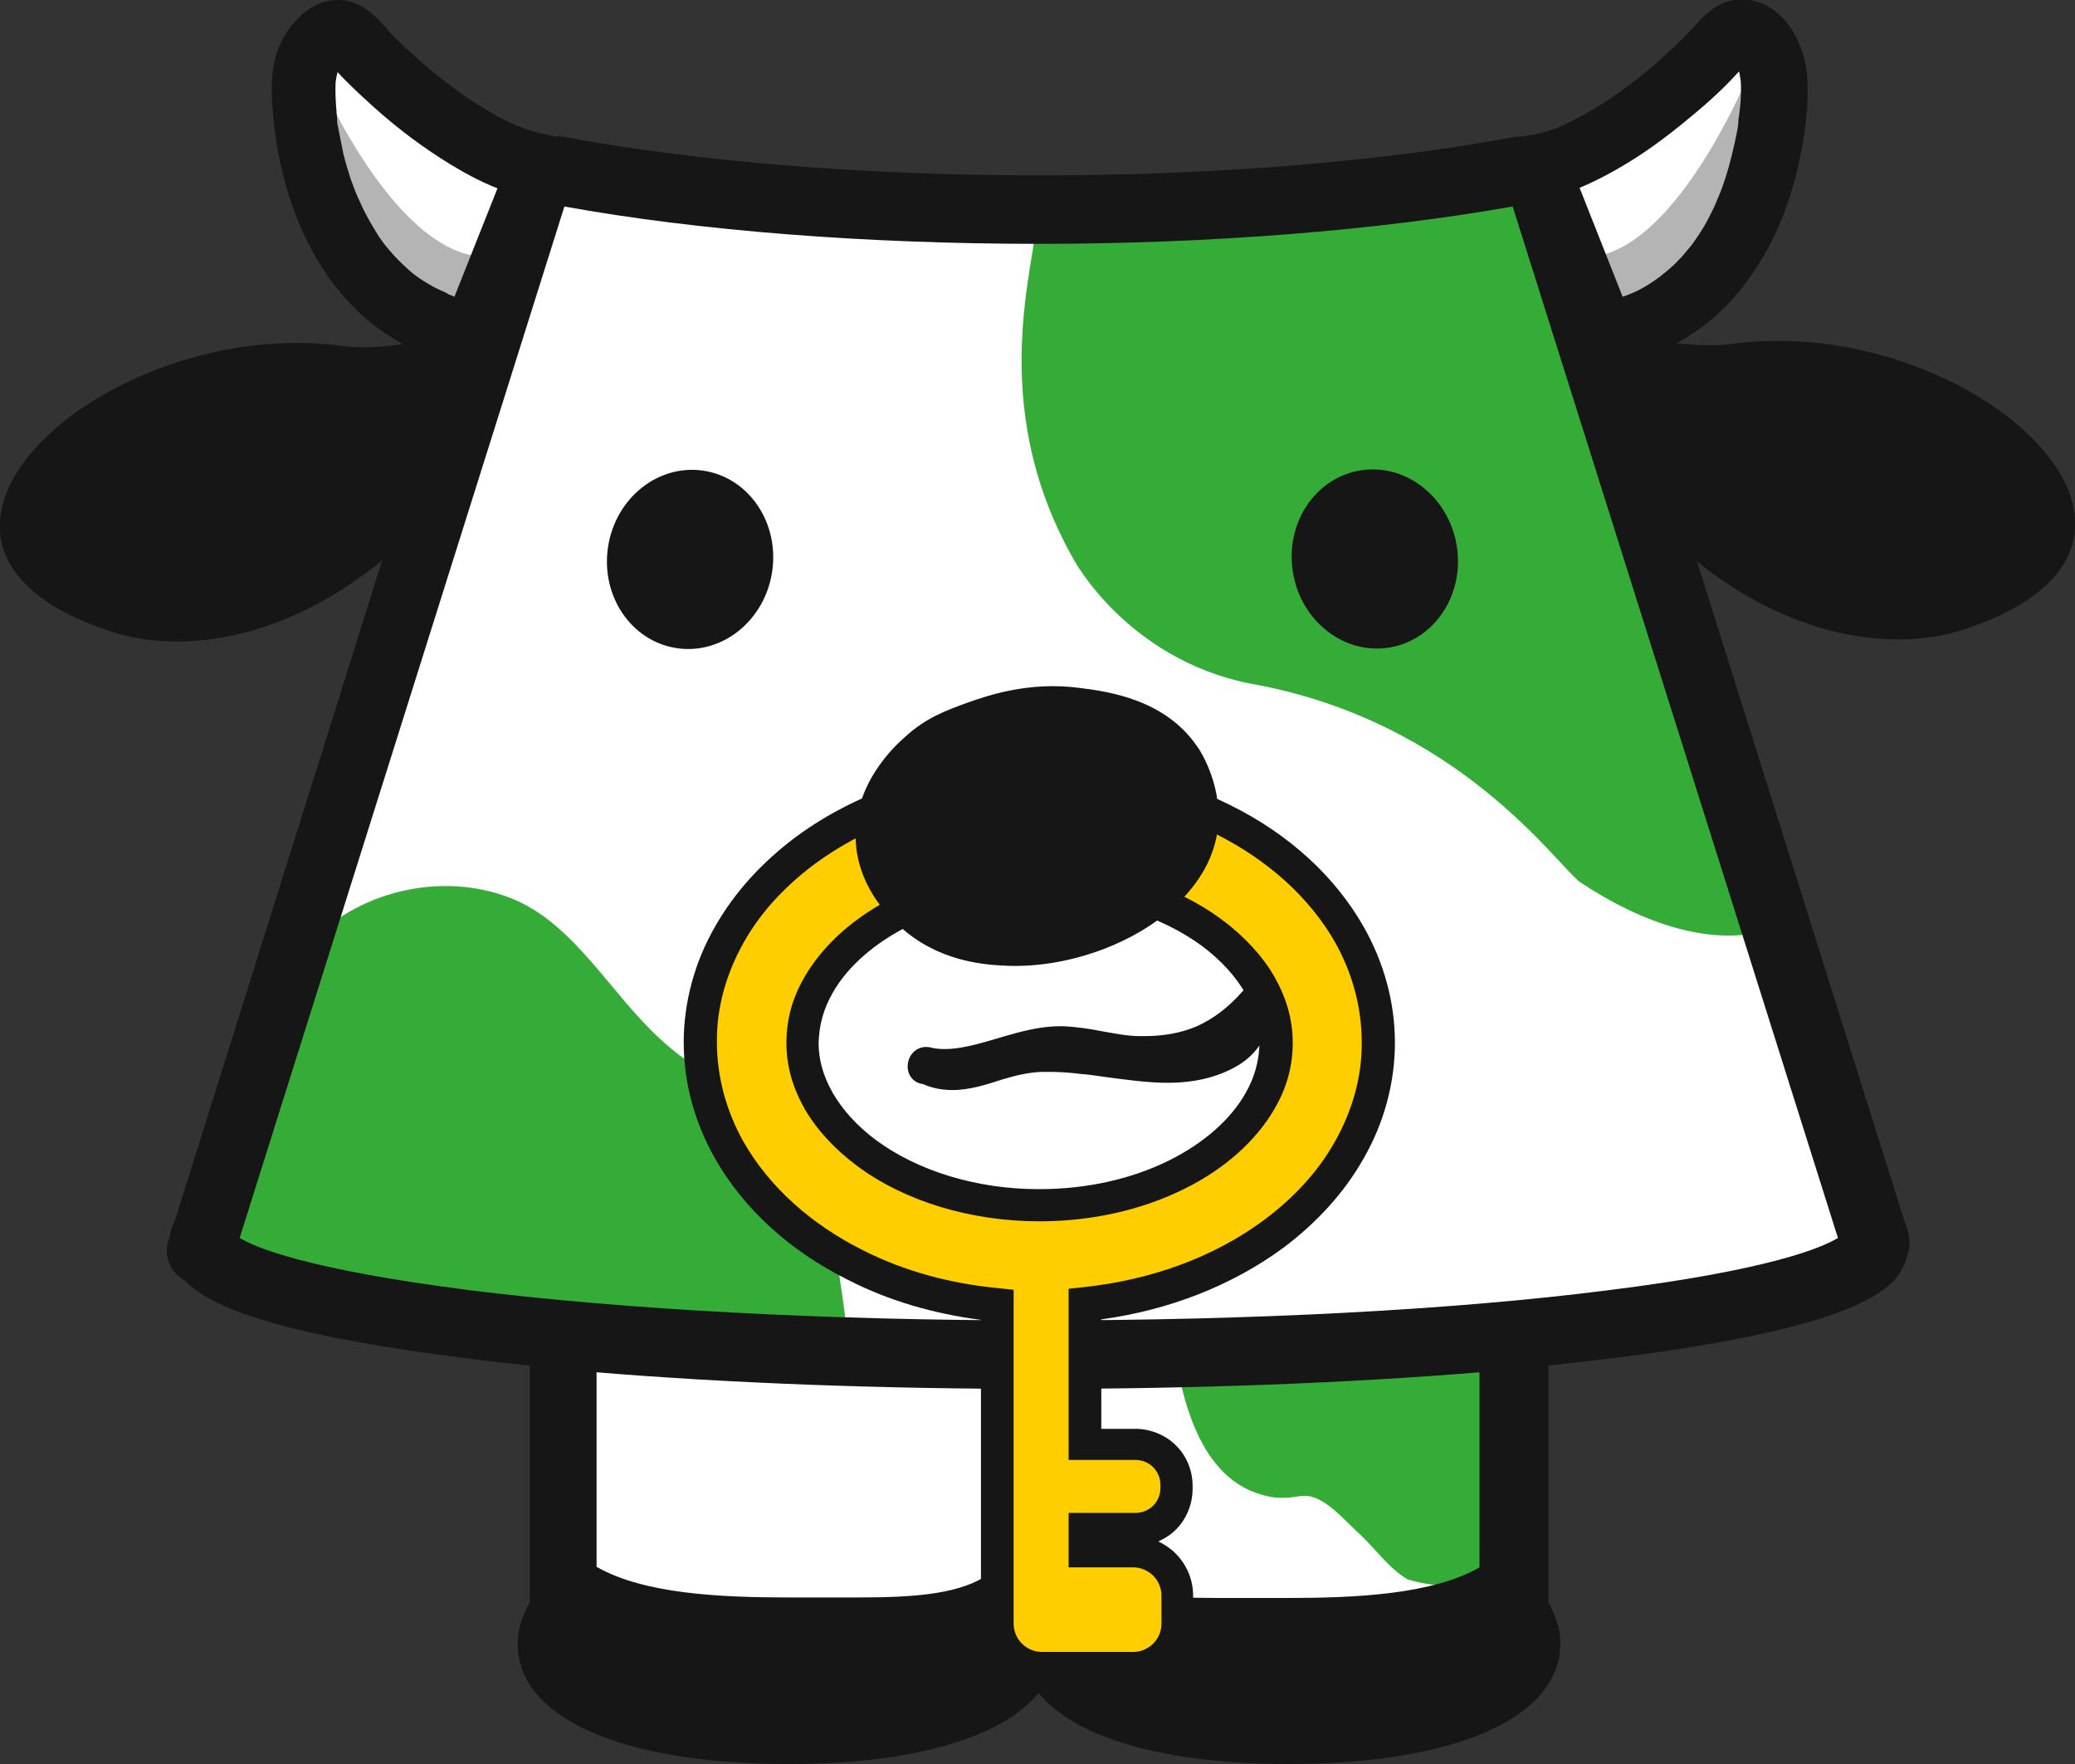
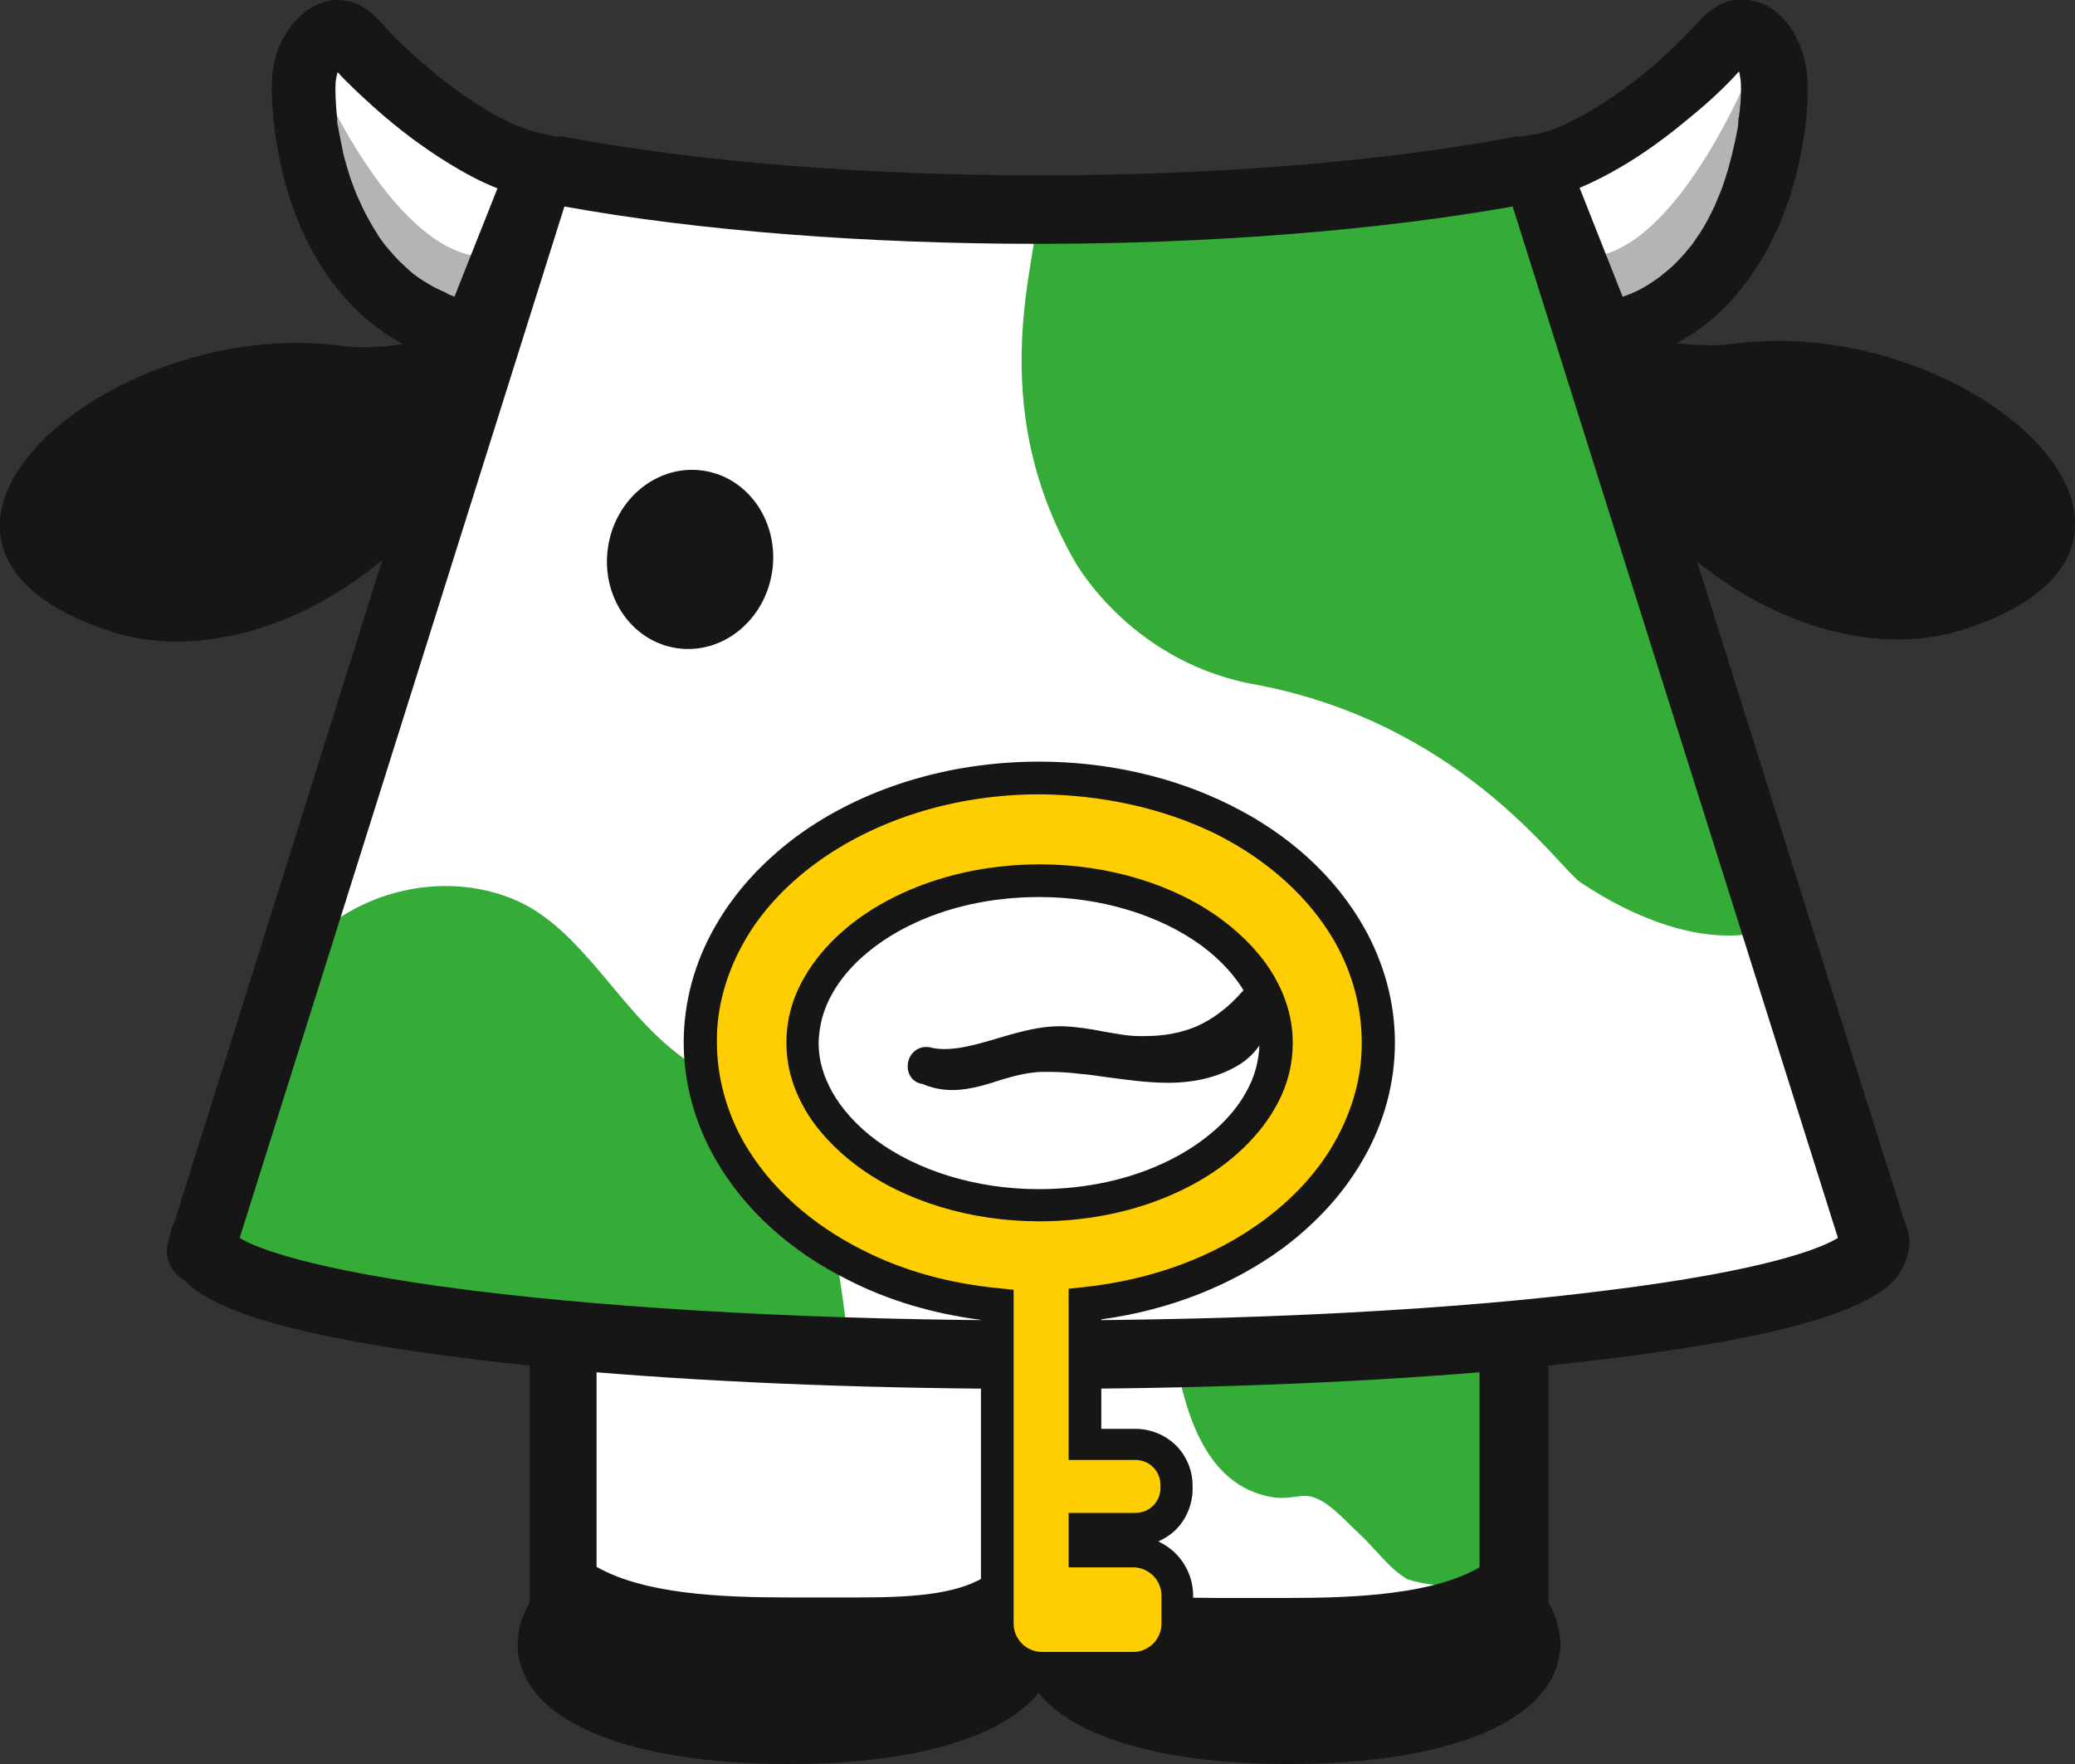
<svg xmlns="http://www.w3.org/2000/svg" version="1.1" id="レイヤー_1" x="0px" y="0px" viewBox="0 0 400 340" style="enable-background:new 0 0 400 340;" xml:space="preserve">
  <rect x="0" y="0" width="400" height="340" fill="#333333" stroke="none" />
  <style type="text/css">
	.st0{fill:#161616;}
	.st1{fill:#FFFFFF;}
	.st2{fill:#34AC37;}
	.st3{fill:#B4B4B5;}
	.st4{fill:#FECE00;}
	.st5{display:none;}
	.st6{display:inline;fill:#161616;}
</style>
  <g id="earL">
    <path class="st0" d="M117.5,54.3c0,0-34.8,14.7-51.3,12.4c-45.6-6.3-95.5,38.1-45.2,54.9c16.3,5.4,36.7,0,53.6-14.4   c16.7-14.1,60-37.8,60-37.8L117.5,54.3z" />
  </g>
  <g id="earR">
    <path class="st0" d="M276.4,54.3c0,0,40.9,14.3,57.4,12c45.6-6.3,95.5,38.1,45.2,54.9c-16.3,5.4-36.7,0-53.6-14.4   c-16.7-14.1-63-38.4-63-38.4L276.4,54.3z" />
  </g>
  <g id="green_00000163769085866430958320000012296129467046153378_">
    <g>
      <path class="st1" d="M362.7,239.8c0-0.6-0.2-1.2-0.6-1.8l-65-204.6h-3.4c-25.3,4.7-57.9,7.5-93.5,7.5s-68.2-2.8-93.5-7.5h-3.4    L38.2,238c-0.4,0.6-0.6,1.2-0.6,1.8l0,0l-0.4,1.4H38c4.1,8.2,43.3,15.1,97.9,18.2h-28.2v58.3h184.9v-58.3h-28.2    c54.7-3.1,93.9-10,97.9-18.2C362.3,241.2,362.7,239.8,362.7,239.8z" />
    </g>
    <path class="st2" d="M83.2,254.3c4,0.3,76.7,7.1,80.6,6.6c-0.7-5.8-1.1-9.2-2-15c-1.2-7.5-3.1-13.4-7.1-19.5   c-3.3-5.2-10-15.2-12.4-16.4c-5.4-2.5-10.4-5.4-15.1-9.8c-9.3-8.5-16.3-21.7-27.8-26.7c-13-5.6-29.3-2.4-39.7,8.1   c-0.7,0.7-3.5,1.8-4.2,2.2c-1.4,2.2-18.2,58.6-18.2,58.6S61.5,252.8,83.2,254.3z" />
    <path class="st2" d="M304.7,170.1c11.9,7.9,25.8,12.8,37.4,8.8c0-17.4-48.2-146.5-48.4-147c-10.4,1.7-79.5,15.3-93.8,9.4   c0.1,8.7-10.2,36,7,66.4c0,0,10.1,19.1,33.8,24C281.4,138.8,300.4,167.2,304.7,170.1z" />
    <path class="st2" d="M291.6,259.3c0,0-65.5-0.5-65.5-0.2c1.3,6.4,3.5,24.1,15.9,28.6c6,2.2,8.1,0,10.9,0.8c3.2,0.9,6,4.2,8.8,6.8   c3.7,3.4,5.7,6.7,9.6,9.1c4.3,1.3,10.4,2.1,14.6-0.6C294.4,298.3,291.6,259.3,291.6,259.3z" />
  </g>
  <g id="horncolor">
    <path class="st1" d="M63.3,7c0,0,19.7,25.2,37.7,26c-2,3.1-9.6,30.3-9.6,30.3S51.2,55.3,63.3,7z" />
    <path class="st3" d="M60.2,12.4c0,0,14.9,36.2,32.9,37.1c0.1,4-4.5,12.5-4.5,12.5S57.4,58,60.2,12.4z" />
    <path class="st1" d="M336.7,7c0,0-20.7,25.9-40.1,26c2.3,3.2,11.9,30.3,11.9,30.3S352.8,47.3,336.7,7z" />
    <path class="st3" d="M338.5,11.1c0,0-14.5,37.6-32.5,38.5c2,3.1,6.5,14.1,6.5,14.1S350.5,46.3,338.5,11.1z" />
  </g>
  <path id="body2" class="st0" d="M248.3,340c-23.7,0-41.1-5-48.1-13.7c-7,8.7-24.4,13.7-48.1,13.7c-32.3,0-52.3-8.9-52.3-23.1  c0-2.8,0.8-5.4,2.3-8v-45.7c-4.5-0.5-8.9-0.9-13-1.5c-30.1-3.8-47.6-8.6-53.5-14.9c-0.9-0.5-1.6-1.1-2.2-1.9  c-1.2-1.7-1.6-3.9-0.9-5.8l0.2-0.7c0.1-1.1,0.5-2.1,1-3.1l52-165.6c-9.1-2.7-17.2-8.6-22.8-16.9c-4.3-6.3-7.4-13.9-9.1-22.6  c-0.7-3.4-1.1-6.7-1.3-10c-0.2-2.7-0.2-5.5,0.4-8.3C54.1,6.1,59.1,0,65.1,0c2,0,3.9,0.6,5.7,1.9c1.5,1.1,2.7,2.4,3.8,3.7  c0.5,0.6,1,1.1,1.5,1.6c1.6,1.6,3.3,3.2,5.2,4.8c4.3,3.8,8.2,6.6,12.5,9.2c1.2,0.7,2.3,1.4,3.5,1.9c0.5,0.3,1,0.5,1.6,0.8l0.9,0.4  h0.1c2.2,0.9,4.1,1.4,5.8,1.7c0.4,0.1,0.8,0.2,1.2,0.3h0.8c0.4,0,0.8,0,1.2,0.1c25.6,4.8,58.1,7.4,91.5,7.4s65.9-2.6,91.5-7.4  c0.4-0.1,0.8-0.1,1.2-0.1h0.9c0.4-0.2,0.8-0.3,1.2-0.3c1-0.1,2-0.4,3.1-0.7c0.6-0.2,1.1-0.4,1.7-0.6c0.3-0.1,0.6-0.2,0.9-0.4  l0.2-0.1h0.1c2.5-1.2,5-2.5,7.5-4.1c4.8-3.1,8.9-6.2,13.5-10.6c1.7-1.6,3.2-3.1,4.5-4.5c1.9-2.1,4.6-5.1,9-5.1h0.3  c7.4,0.2,11.9,7.9,12.4,15.1c0.3,5.1-0.3,10.8-1.9,17.6c-2.1,8.9-5.7,16.6-10.8,23c-5.2,6.7-12.5,11.5-20.7,14l52.1,165.7  c0.7,1.5,1,3.3,1,4.3c0,0.5-0.1,1.1-0.2,1.6l-0.4,1.4c-0.1,0.4-0.3,0.9-0.5,1.3c-1.7,3.5-5.7,11.6-55.5,17.8c-4.1,0.5-8.5,1-13,1.5  v45.7c1.5,2.6,2.3,5.3,2.3,8C300.6,331.1,280.6,340,248.3,340z M194.4,303.4c2.3,1.6,4.3,3.1,5.8,4.7c1.5-1.6,3.5-3.1,5.8-4.7  l1.7-1.2l1.7,1.2c5.4,3.8,13.7,4.6,25.2,4.6c2.1,0,4.3,0,6.5,0c2.3,0,4.7,0,7.1,0c13.3,0,28-0.7,37-5.9v-37.6  c-25.6,2.1-54.9,3.2-85.1,3.2s-59.6-1.1-85.1-3.2V302c9.1,5.2,23.7,5.9,37,5.9c2.4,0,4.8,0,7.1,0c2.2,0,4.4,0,6.5,0  c11.6,0,19.8-0.8,25.2-4.6l1.7-1.2L194.4,303.4z M46.2,238.6c2.9,1.8,13,6.1,44.5,10.1c29.7,3.7,68.6,5.8,109.6,5.8  s79.8-2,109.6-5.8c31.4-3.9,41.5-8.3,44.4-10.1L291.6,39.8c-25.9,4.6-58.3,7.2-91.4,7.2s-65.5-2.5-91.4-7.2L46.2,238.6z M312.8,57.2  c2.4-0.8,4.5-1.9,6.8-3.6c0.3-0.2,0.6-0.4,0.9-0.7l0.5-0.4c0.2-0.1,0.3-0.3,0.5-0.4c0.7-0.6,1.5-1.3,2.1-2c0.7-0.7,1.4-1.5,2.1-2.4  l0.5-0.6c0.3-0.4,0.6-0.9,0.9-1.3c1-1.4,1.9-3,2.7-4.6c0.4-0.8,0.8-1.6,1.1-2.4l0.3-0.7c0,0,0.4-1,0.5-1.2c1.1-2.9,2-6.1,2.7-9.4  c0.1-0.3,0.1-0.6,0.2-0.9c0.2-1.1,0.5-2.2,0.5-3.2l0,0c0-0.3,0-0.6,0.1-0.8l0.1-0.8c0.1-0.6,0.1-1.2,0.2-1.8c0.1-1.6,0.2-3.3,0-4.9  c0-0.1-0.1-0.3-0.1-0.4v-0.2c0-0.2-0.1-0.3-0.1-0.5c0-0.1,0-0.1-0.1-0.2c-2.6,2.9-5.7,5.8-9.5,8.9c-4.9,4.1-9.4,7.3-13.8,9.8  c-1.9,1.1-4.5,2.5-7.4,3.7L312.8,57.2z M86.6,56.8c0.3,0.1,0.7,0.2,1,0.4l8.3-20.9c-3.6-1.4-6.9-3.3-9.2-4.7  c-4.9-3-9.8-6.6-14.8-11.1c-1.9-1.7-3.6-3.3-5.2-4.9c-0.6-0.6-1.1-1.1-1.6-1.7c-0.2,0.6-0.3,1.2-0.4,1.9c-0.1,1.8,0,3.7,0.2,6.1  c0,0.3,0.1,0.7,0.1,1c0,0.1,0,0.4,0,0.6l0,0c0,0.3,0.1,0.7,0.2,1.1c0,0.2,0.1,0.4,0.1,0.6c0.3,1.5,0.6,3,0.9,4.5  c0.4,1.6,0.9,3.2,1.4,4.8c0.3,0.8,0.6,1.6,0.9,2.4c0.1,0.2,0.5,1.2,0.5,1.2l0.3,0.6c0.7,1.7,1.6,3.3,2.4,4.7  c0.5,0.8,0.9,1.5,1.4,2.3c0.3,0.4,0.5,0.7,0.8,1.1l0.3,0.4c1.3,1.6,2.5,2.9,3.7,4c0.4,0.4,0.8,0.7,1.2,1.1l0.6,0.5  c0.8,0.6,1.5,1.1,2.2,1.5c0.8,0.5,1.6,1,2.5,1.4c0.4,0.2,0.9,0.4,1.3,0.6c0,0,0.3,0.1,0.4,0.2l0,0L86.6,56.8z" />
  <path id="mouse2" class="st0" d="M183.6,210.1c-2.1,0-4-0.4-5.8-1.2c-0.1,0-0.1,0-0.2,0c-1.8-0.4-2.8-2-2.6-3.8  c0.2-1.9,1.7-3.3,3.5-3.3c0.3,0,0.6,0,0.9,0.1c0.8,0.2,1.7,0.3,2.7,0.3c2.8,0,5.8-0.8,8.6-1.6c0,0,2.1-0.6,2.7-0.8  c3.5-1,7.1-2,10.9-2c0.2,0,0.3,0,0.5,0c2.7,0.1,5.3,0.5,7.8,1c2.4,0.4,4.7,0.9,7,0.9c0.4,0,0.7,0,1.1,0c3.6,0,6.9-0.6,9.8-1.8  c3.2-1.4,6.2-3.6,9-6.8c0.6-0.7,1.6-1.1,2.6-1.1c0.7,0,1.3,0.2,1.8,0.5c1.3,0.8,2,2.2,1.7,3.9c-0.8,4.9-3.3,8.9-7.2,11.1  c-3.7,2.1-8,3.2-13.3,3.2l0,0c-4,0-8-0.6-11.9-1.1c-1.6-0.2-3.2-0.5-4.8-0.6c-2.4-0.3-4.3-0.4-6.1-0.4c-0.5,0-1.1,0-1.6,0  c-2.3,0.1-4.6,0.6-7.3,1.4C190.6,208.9,187.1,210.1,183.6,210.1z" />
  <g id="key_00000181050366553451164180000014474087264736665497_">
    <path class="st4" d="M260.1,180.1c-5.4-9.4-14-16.9-24.3-22c-10.3-5.2-22.5-8.1-35.5-8.1c-17.3,0-33.2,5.1-45.1,14   c-6,4.4-11,9.8-14.6,16.1s-5.7,13.4-5.7,20.9s2.1,14.6,5.7,20.9c5.4,9.4,14,16.9,24.3,22c8.1,4.1,17.4,6.7,27.3,7.7v61.5   c0,2.2,0.9,4.4,2.5,6s3.8,2.5,6,2.5h17.7c2.2,0,4.4-0.9,6-2.5s2.5-3.8,2.5-6v-5.5c0-2.2-0.9-4.4-2.5-6s-3.8-2.5-6-2.5h-9.2V295h9.7   c2.1,0,4.1-0.8,5.6-2.3s2.3-3.5,2.3-5.6v-0.6c0-2.1-0.8-4.1-2.3-5.6s-3.5-2.3-5.6-2.3h-9.7v-27.1c13.8-1.4,26.4-6.2,36.3-13.5   c6-4.4,11-9.8,14.6-16.1s5.7-13.4,5.7-20.9C265.8,193.5,263.7,186.4,260.1,180.1z M242.9,212.1c-3,5.4-8.5,10.5-16,14.2   c-7.4,3.7-16.6,6-26.6,6c-13.3,0-25.3-4.1-33.4-10.1c-4.1-3-7.2-6.5-9.2-10c-2-3.6-3.1-7.2-3.1-11.1c0-3.9,1-7.5,3.1-11.1   c3-5.4,8.5-10.5,16-14.2c7.4-3.7,16.6-6,26.6-6c13.3,0,25.2,4.1,33.4,10.1c4.1,3,7.2,6.5,9.2,10c2,3.6,3.1,7.2,3.1,11.1   C246,204.9,245,208.5,242.9,212.1z" />
    <path class="st0" d="M218.4,324.7h-17.7c-3.1,0-6.1-1.2-8.2-3.4c-2.2-2.2-3.4-5.2-3.4-8.2v-58.7c-9.2-1.2-17.8-3.7-25.6-7.7   c-11.3-5.6-20.1-13.7-25.6-23.3c-4-7-6.1-14.7-6.1-22.5c0-7.7,2.1-15.5,6.1-22.4c3.7-6.5,8.9-12.2,15.4-17.1   c12.7-9.4,29.4-14.6,47-14.6c13.1,0,25.9,2.9,36.9,8.4c11.3,5.6,20.1,13.7,25.6,23.3l0,0c4,7,6.1,14.7,6.1,22.5   c0,7.7-2.1,15.5-6.1,22.4c-3.7,6.5-8.9,12.2-15.4,17.1c-9.8,7.2-21.9,12-35.1,13.8v21.1h6.6c2.9,0,5.8,1.2,7.8,3.2   c2.1,2.1,3.2,4.9,3.2,7.8v0.6c0,2.9-1.2,5.8-3.2,7.8c-1,1-2.1,1.7-3.4,2.3c1.2,0.6,2.3,1.3,3.3,2.3c2.2,2.2,3.4,5.1,3.4,8.2v5.5   c0,3.1-1.2,6-3.4,8.2C224.5,323.5,221.5,324.7,218.4,324.7z M200.4,153.1c-16.2,0-31.6,4.8-43.3,13.4c-5.8,4.3-10.5,9.4-13.7,15.1   c-3.4,6-5.3,12.7-5.2,19.3c0,6.6,1.8,13.3,5.2,19.3c4.9,8.5,12.8,15.7,23,20.8c7.9,4,16.7,6.4,26.2,7.3l2.8,0.3V313   c0,1.4,0.6,2.8,1.6,3.8s2.4,1.6,3.8,1.6h17.7c1.4,0,2.8-0.6,3.8-1.6s1.6-2.4,1.6-3.8v-5.5c0-1.4-0.6-2.8-1.6-3.8s-2.4-1.6-3.8-1.6   H206v-10.5h12.9c1.3,0,2.5-0.5,3.4-1.4s1.4-2.1,1.4-3.4v-0.6c0-1.3-0.5-2.5-1.4-3.4s-2.1-1.4-3.4-1.4H206v-33l2.8-0.3   c13.2-1.4,25.2-5.8,34.8-12.9c5.8-4.3,10.5-9.4,13.7-15.1c3.4-6,5.3-12.7,5.2-19.3c0-6.6-1.8-13.3-5.2-19.3l0,0   c-4.9-8.5-12.8-15.7-23-20.8C224.3,155.8,212.5,153.2,200.4,153.1z M200.3,235.4c-13.2,0-26-3.9-35.1-10.7c-4.3-3.2-7.8-7-10.1-11   c-2.3-4.1-3.5-8.2-3.5-12.7c0-4.4,1.1-8.6,3.5-12.7c3.5-6.1,9.6-11.6,17.3-15.4c8.2-4.1,17.9-6.3,28-6.3h0.1   c13.2,0,26,3.9,35.1,10.7c4.3,3.2,7.8,7,10.1,11c2.3,4.1,3.5,8.2,3.5,12.7c0,4.4-1.1,8.6-3.5,12.7l0,0c-3.5,6.1-9.6,11.6-17.3,15.4   c-8.2,4.1-17.9,6.3-28,6.3C200.4,235.4,200.3,235.4,200.3,235.4z M200.3,172.9c-9.1,0-17.8,1.9-25.2,5.6   c-6.6,3.3-11.8,7.9-14.6,12.9c-1.8,3.1-2.6,6.3-2.7,9.6c0,3.3,0.9,6.4,2.7,9.6c1.9,3.3,4.7,6.4,8.3,9.1c8.1,6,19.5,9.5,31.4,9.5   h0.1c9.1,0,17.8-1.9,25.2-5.6c6.6-3.3,11.8-7.9,14.6-12.9l0,0c1.8-3.1,2.6-6.3,2.7-9.6c0-3.3-0.9-6.4-2.7-9.6   c-1.9-3.3-4.7-6.4-8.3-9.1c-8.1-6-19.5-9.5-31.4-9.5C200.4,172.9,200.4,172.9,200.3,172.9z" />
  </g>
  <g id="nose">
-     <path class="st0" d="M186.6,135.4c4-1.4,11.8-4.1,21.6-2.8c5.5,0.7,16.4,2.2,22.6,11.3c0.6,0.8,5.3,8.1,3.8,16.9   c-2.8,16-24.3,26.4-41.4,25.3c-3.8-0.2-12.5-0.9-19.7-7.5c-1.7-1.5-7.8-7.1-8.5-15.9c-0.9-11.4,7.7-19.1,9.4-20.6   C178.5,138.3,182.5,136.9,186.6,135.4z" />
    <g class="st5">
-       <path class="st6" d="M186.6,135.4c-4.1,1.5-8.1,2.9-12.1,6.5c-1.7,1.5-10.3,9.3-9.4,20.6c0.7,8.9,6.8,14.4,8.5,15.9    c7.2,6.6,15.9,7.3,19.7,7.5c8.7,0.5,18.5-1.9,26.5-6.5L186.6,135.4z" />
      <path class="st6" d="M200,140.9c3,4.5,4.5,4.8,5.5,3.9c0.8-0.8,2.7-9.9,3.2-12.1c-0.1,0-0.2,0-0.4,0c-4.7-0.6-8.9-0.3-12.4,0.3    C196.4,134.3,197.7,137.5,200,140.9z" />
      <path class="st6" d="M230.8,143.8c-3.6-5.4-8.9-8-13.8-9.5c-1.1,2.4-7.8,17.1-7.5,18.1c0.3,1.1,19-6.2,19.4-5.8s2.4,8.9,1.9,10.3    c-0.5,1.4-16.9,1.9-16.9,2.2s9.3,13.6,11.3,16.5c4.8-4,8.3-9.1,9.3-14.9C236.1,151.9,231.4,144.7,230.8,143.8z" />
    </g>
  </g>
  <g>
    <ellipse transform="matrix(0.153 -0.988 0.988 0.153 6.157 222.834)" class="st0" cx="133.1" cy="107.8" rx="17.3" ry="16" />
-     <ellipse transform="matrix(0.986 -0.165 0.165 0.986 -14.15 45.191)" class="st0" cx="265.1" cy="107.8" rx="16" ry="17.3" />
  </g>
</svg>